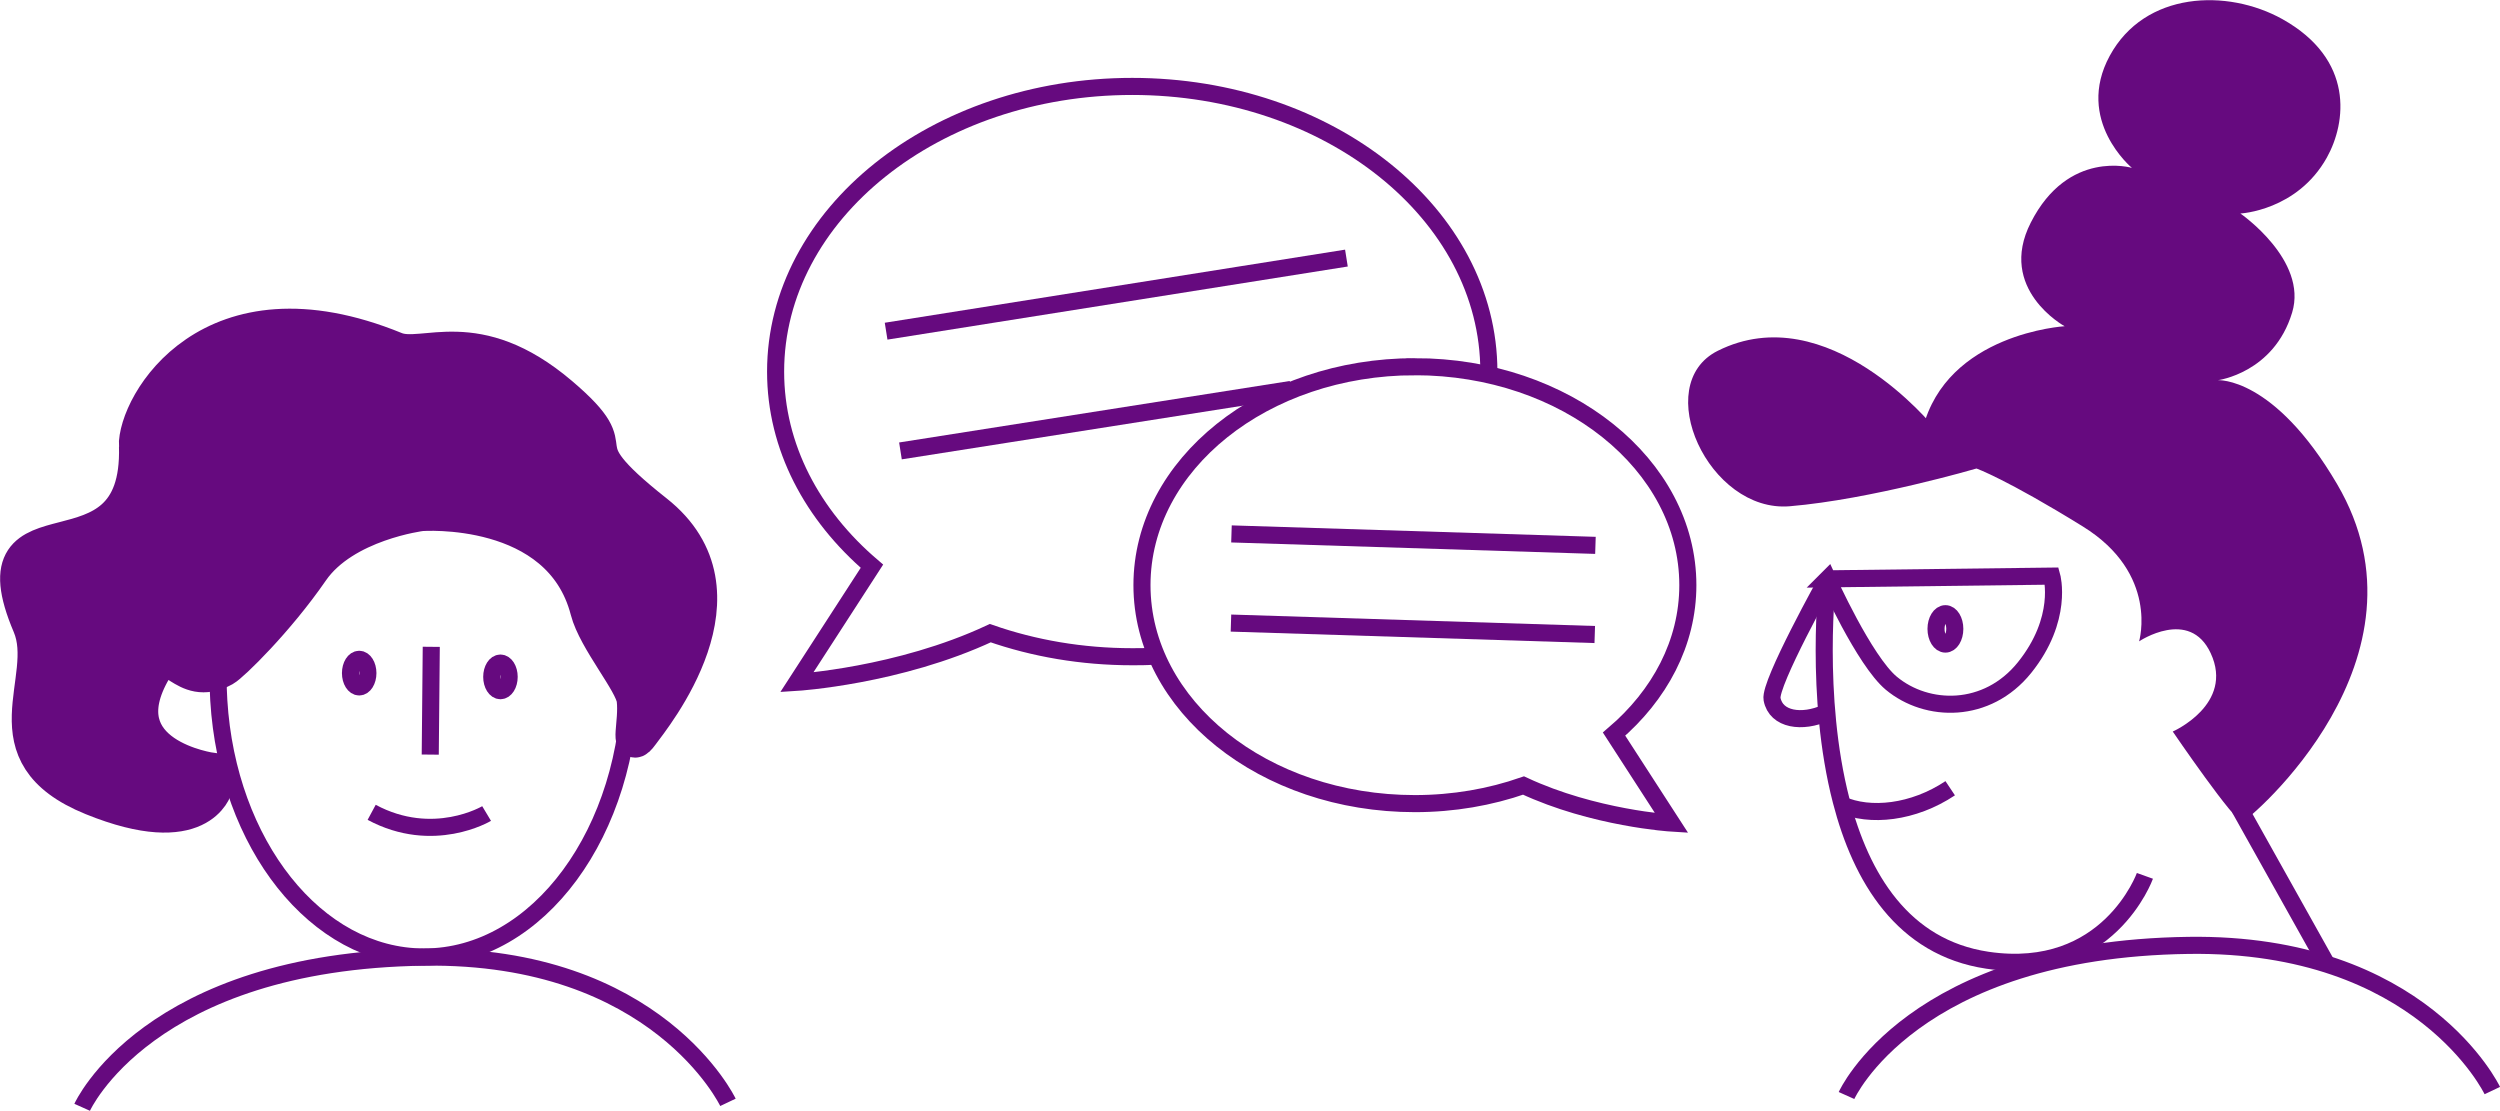
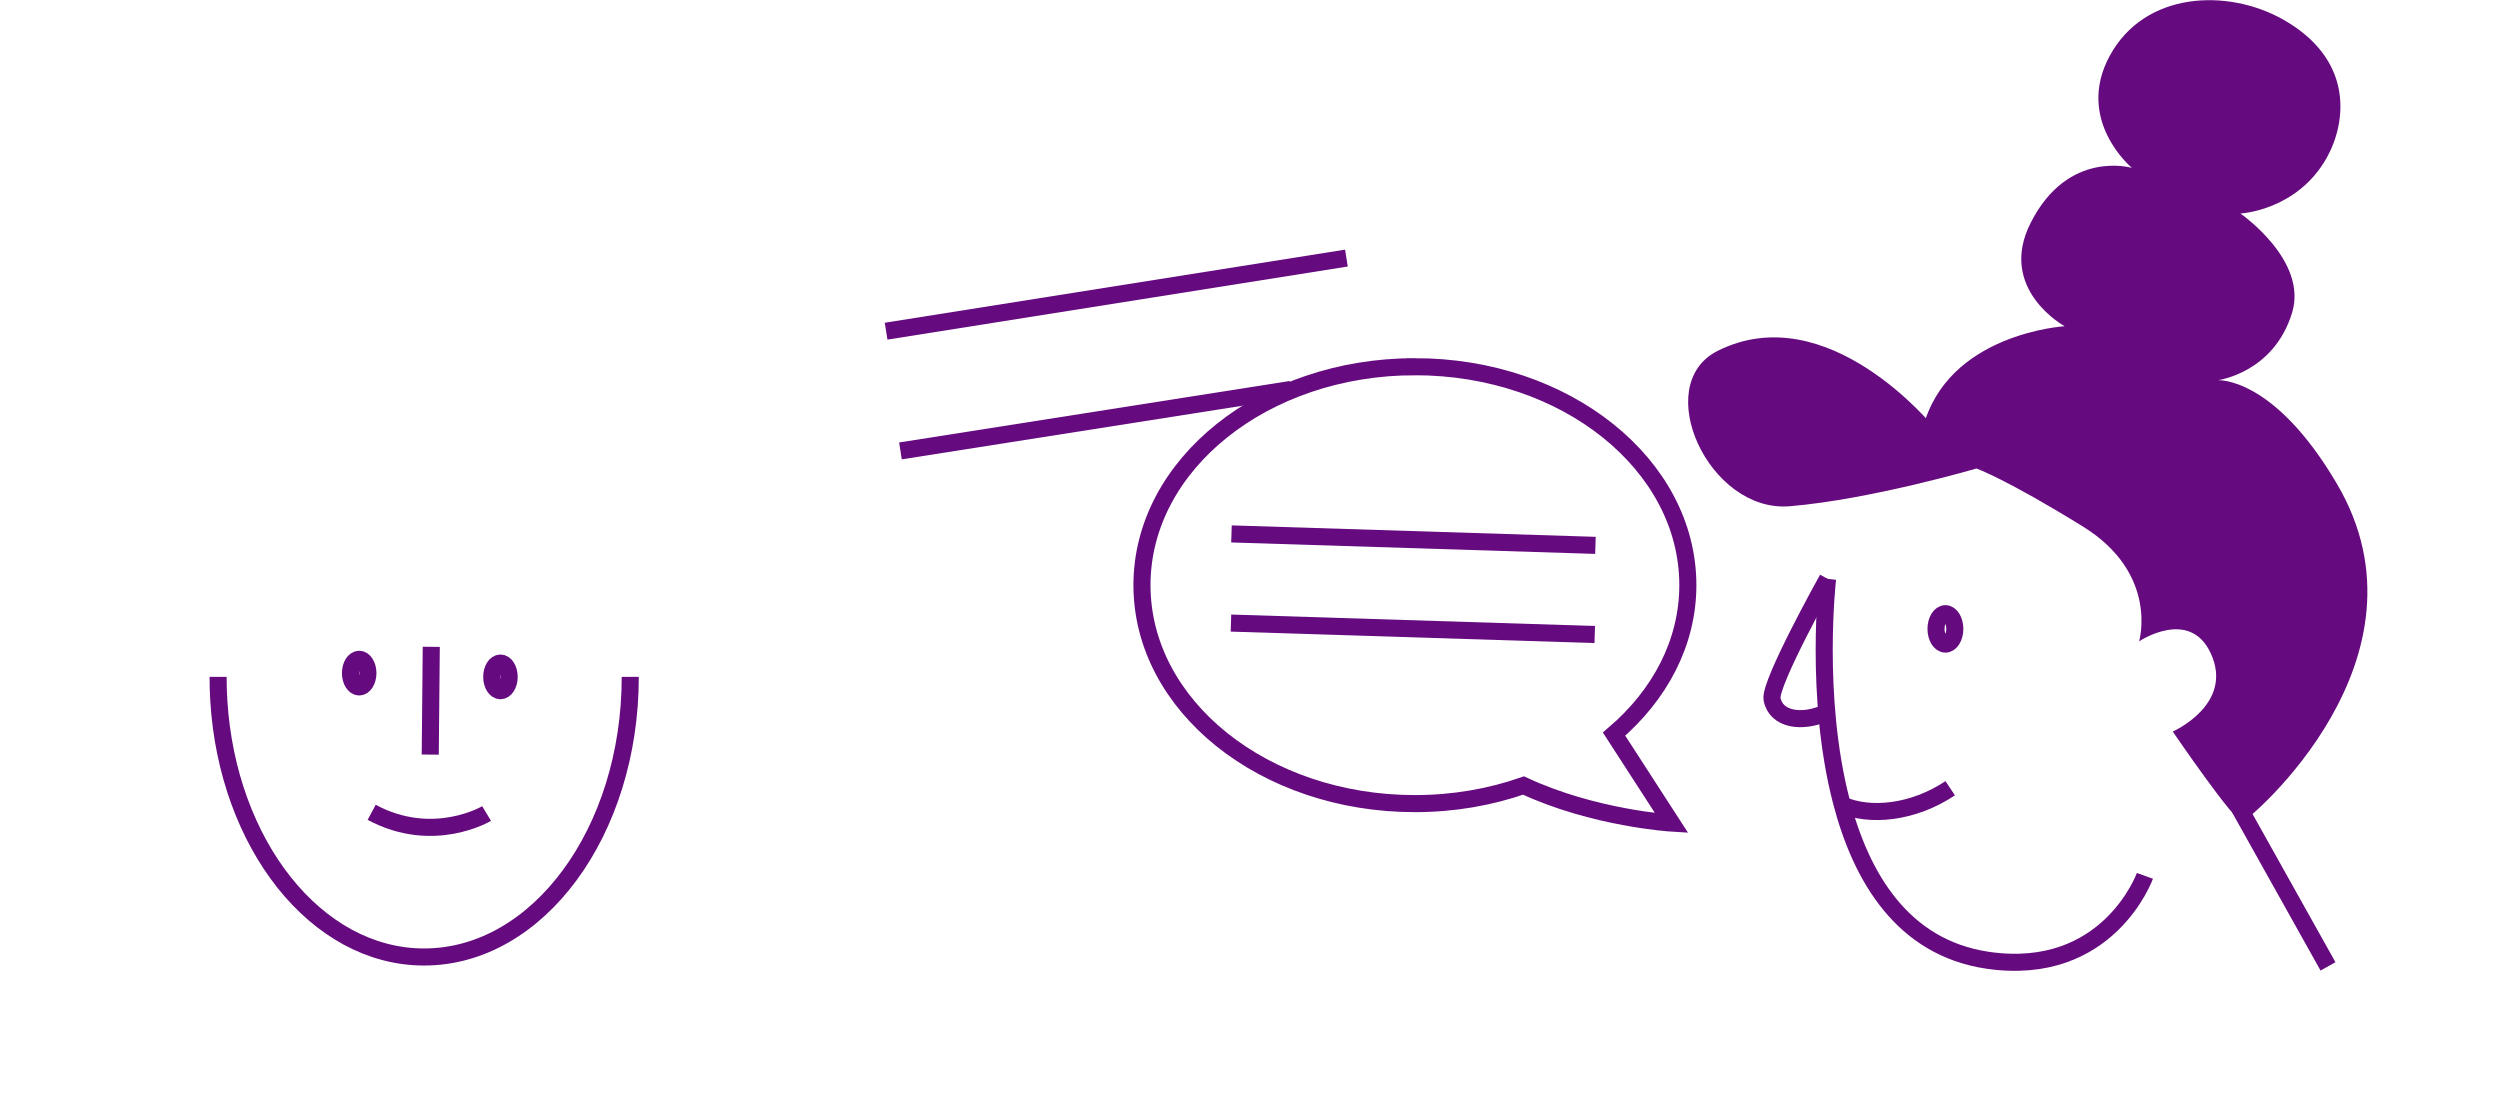
<svg xmlns="http://www.w3.org/2000/svg" id="Ebene_2" viewBox="0 0 146.37 65.03">
  <g id="Motive">
    <path d="M36.9,39.63c0,9.06-5.4,16.4-12.07,16.4-6.32,0-11.51-6.61-12.02-15.02-.03-.46-.04-.92-.04-1.38" style="fill:none; stroke:#660a7f; stroke-miterlimit:10;" />
    <path d="M28.49,47.63s-3.12,1.87-6.73-.07" style="fill:none; stroke:#660a7f; stroke-miterlimit:10;" />
    <ellipse cx="21.03" cy="39.41" rx=".51" ry=".81" style="fill:none; stroke:#660a7f; stroke-miterlimit:10;" />
    <ellipse cx="113.9" cy="36.82" rx=".55" ry=".89" style="fill:none; stroke:#660a7f; stroke-miterlimit:10;" />
    <ellipse cx="29.3" cy="39.63" rx=".51" ry=".81" style="fill:none; stroke:#660a7f; stroke-miterlimit:10;" />
    <line x1="25.25" y1="37.87" x2="25.19" y2="44.18" style="fill:none; stroke:#660a7f; stroke-miterlimit:10;" />
-     <path d="M8.04,26.13c.25,8.72-9.66,2.42-6.24,10.47,1.36,3.21-2.66,7.52,3.62,10.07,6.29,2.55,7.12-.57,7.12-.57l-.12-.95s-6.41-.86-3.45-5.94c1.08-1.85,1.73,1.23,4.12-.09.45-.25,3.09-2.82,5.11-5.75,1.93-2.79,6.46-3.35,6.46-3.35,0,0,8.16-.62,9.8,5.71.44,1.71,2.61,4.22,2.72,5.24.15,1.34-.43,3.04.34,1.98.69-.95,6.73-8.28.84-12.93s-1.11-3.11-5.57-6.9c-4.92-4.18-8-1.94-9.66-2.62-10.81-4.42-15.17,3.2-15.1,5.64Z" style="fill:#660a7f; stroke:#660a7f; stroke-miterlimit:10; stroke-width:2.15px;" />
    <path d="M107,33.89s-.79,6.86.8,13c1.16,4.49,3.6,8.59,8.56,9.33,7.08,1.04,9.22-4.94,9.22-4.94" style="fill:none; stroke:#660a7f; stroke-miterlimit:10;" />
    <path d="M114.18,46.15c-2.16,1.44-4.7,1.71-6.39.95" style="fill:none; stroke:#660a7f; stroke-miterlimit:10;" />
    <path d="M107,33.89s-3.42,6.13-3.25,7.04c.23,1.23,1.78,1.42,3.13.81" style="fill:none; stroke:#660a7f; stroke-miterlimit:10;" />
-     <path d="M107,33.89s2.15,4.79,3.73,6.11c2.09,1.74,5.61,1.81,7.8-.91,2.3-2.86,1.6-5.36,1.6-5.36l-13.13.16Z" style="fill:none; stroke:#660a7f; stroke-miterlimit:10;" />
    <path d="M113.23,25.02s-6.22-7.7-12.66-4.48c-3.96,1.98-.53,9.5,4.22,9.1s10.93-2.21,10.93-2.21c0,0,1.74.62,6.22,3.39s3.3,6.73,3.3,6.73c0,0,2.95-1.98,4.19.69,1.4,3-2.22,4.59-2.22,4.59,0,0,3.69,5.41,4.09,5.28s11.54-9.55,5.53-19.77c-3.7-6.31-6.98-6.08-6.98-6.08,0,0,3.28-.42,4.35-3.96.93-3.07-3.03-5.8-3.03-5.8,0,0,3.32-.16,5.06-3.27,1.15-2.06,1.62-5.75-2.6-8.11-3.23-1.8-8.06-1.63-10.11,2.15s1.3,6.56,1.3,6.56c0,0-3.73-1.11-5.92,3.2-1.99,3.9,1.98,6.07,1.98,6.07,0,0-6.91.41-8.31,6.01" style="fill:#660a7f;" />
-     <path d="M87.17,21.76c0-9.23-9.35-16.7-20.88-16.7s-20.88,7.48-20.88,16.7c0,4.41,2.15,8.41,5.64,11.39l-4.4,6.8s5.96-.37,11.33-2.88c2.55.89,5.36,1.38,8.31,1.38.41,0,.82,0,1.23-.03" style="fill:none; stroke:#660a7f; stroke-miterlimit:10;" />
    <path d="M82.84,21.47c8.83,0,15.98,5.73,15.98,12.79,0,3.38-1.65,6.44-4.32,8.72l3.37,5.21s-4.56-.28-8.67-2.2c-1.95.68-4.1,1.06-6.36,1.06-8.83,0-15.98-5.72-15.98-12.79s7.16-12.79,15.98-12.79Z" style="fill:none; stroke:#660a7f; stroke-miterlimit:10;" />
    <line x1="51.88" y1="19.39" x2="78.83" y2="15.11" style="fill:none; stroke:#660a7f; stroke-miterlimit:10;" />
    <line x1="72.1" y1="31.26" x2="93.41" y2="31.93" style="fill:none; stroke:#660a7f; stroke-miterlimit:10;" />
    <line x1="72.07" y1="36.48" x2="93.37" y2="37.15" style="fill:none; stroke:#660a7f; stroke-miterlimit:10;" />
    <line x1="52.72" y1="26.4" x2="75.59" y2="22.8" style="fill:none; stroke:#660a7f; stroke-miterlimit:10;" />
-     <path d="M4.81,64.83s3.84-8.57,20.03-8.79c13.65-.19,17.78,8.5,17.78,8.5" style="fill:none; stroke:#660a7f; stroke-miterlimit:10;" />
-     <path d="M108.11,64.14s3.84-8.57,20.03-8.79c13.65-.19,17.78,8.5,17.78,8.5" style="fill:none; stroke:#660a7f; stroke-miterlimit:10;" />
    <line x1="131.12" y1="47.32" x2="136.3" y2="56.58" style="fill:none; stroke:#660a7f; stroke-miterlimit:10;" />
  </g>
</svg>